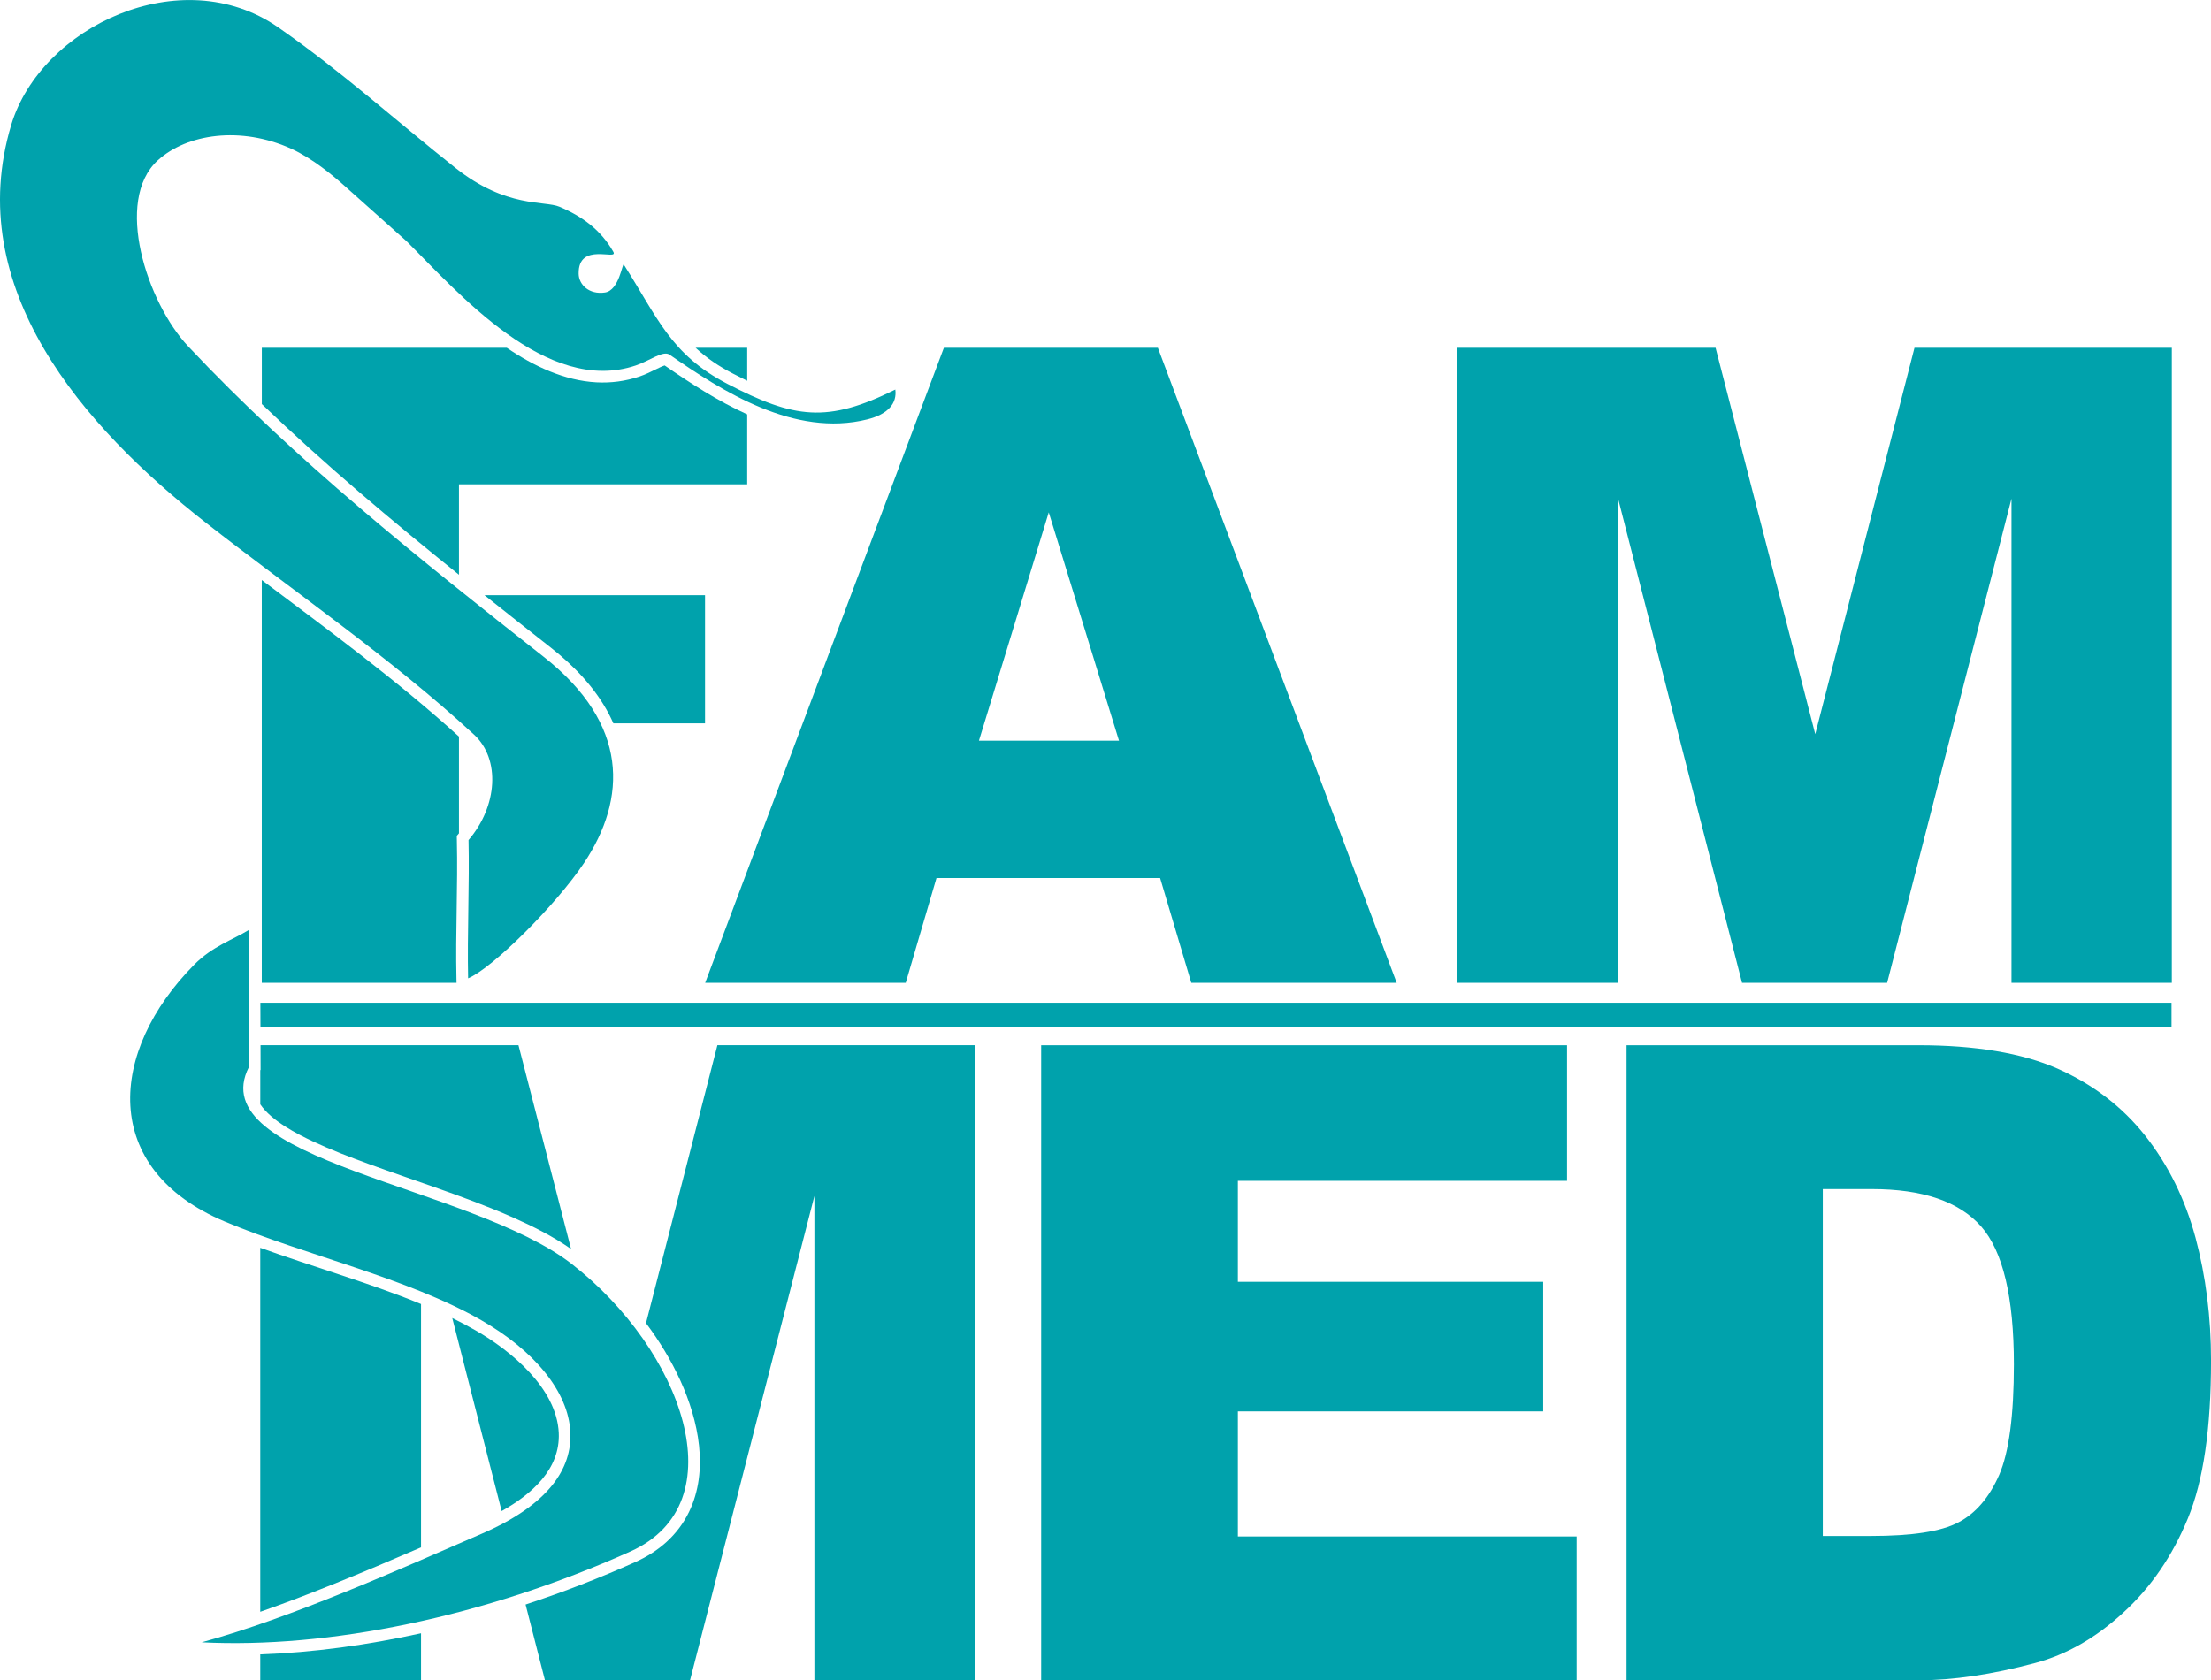
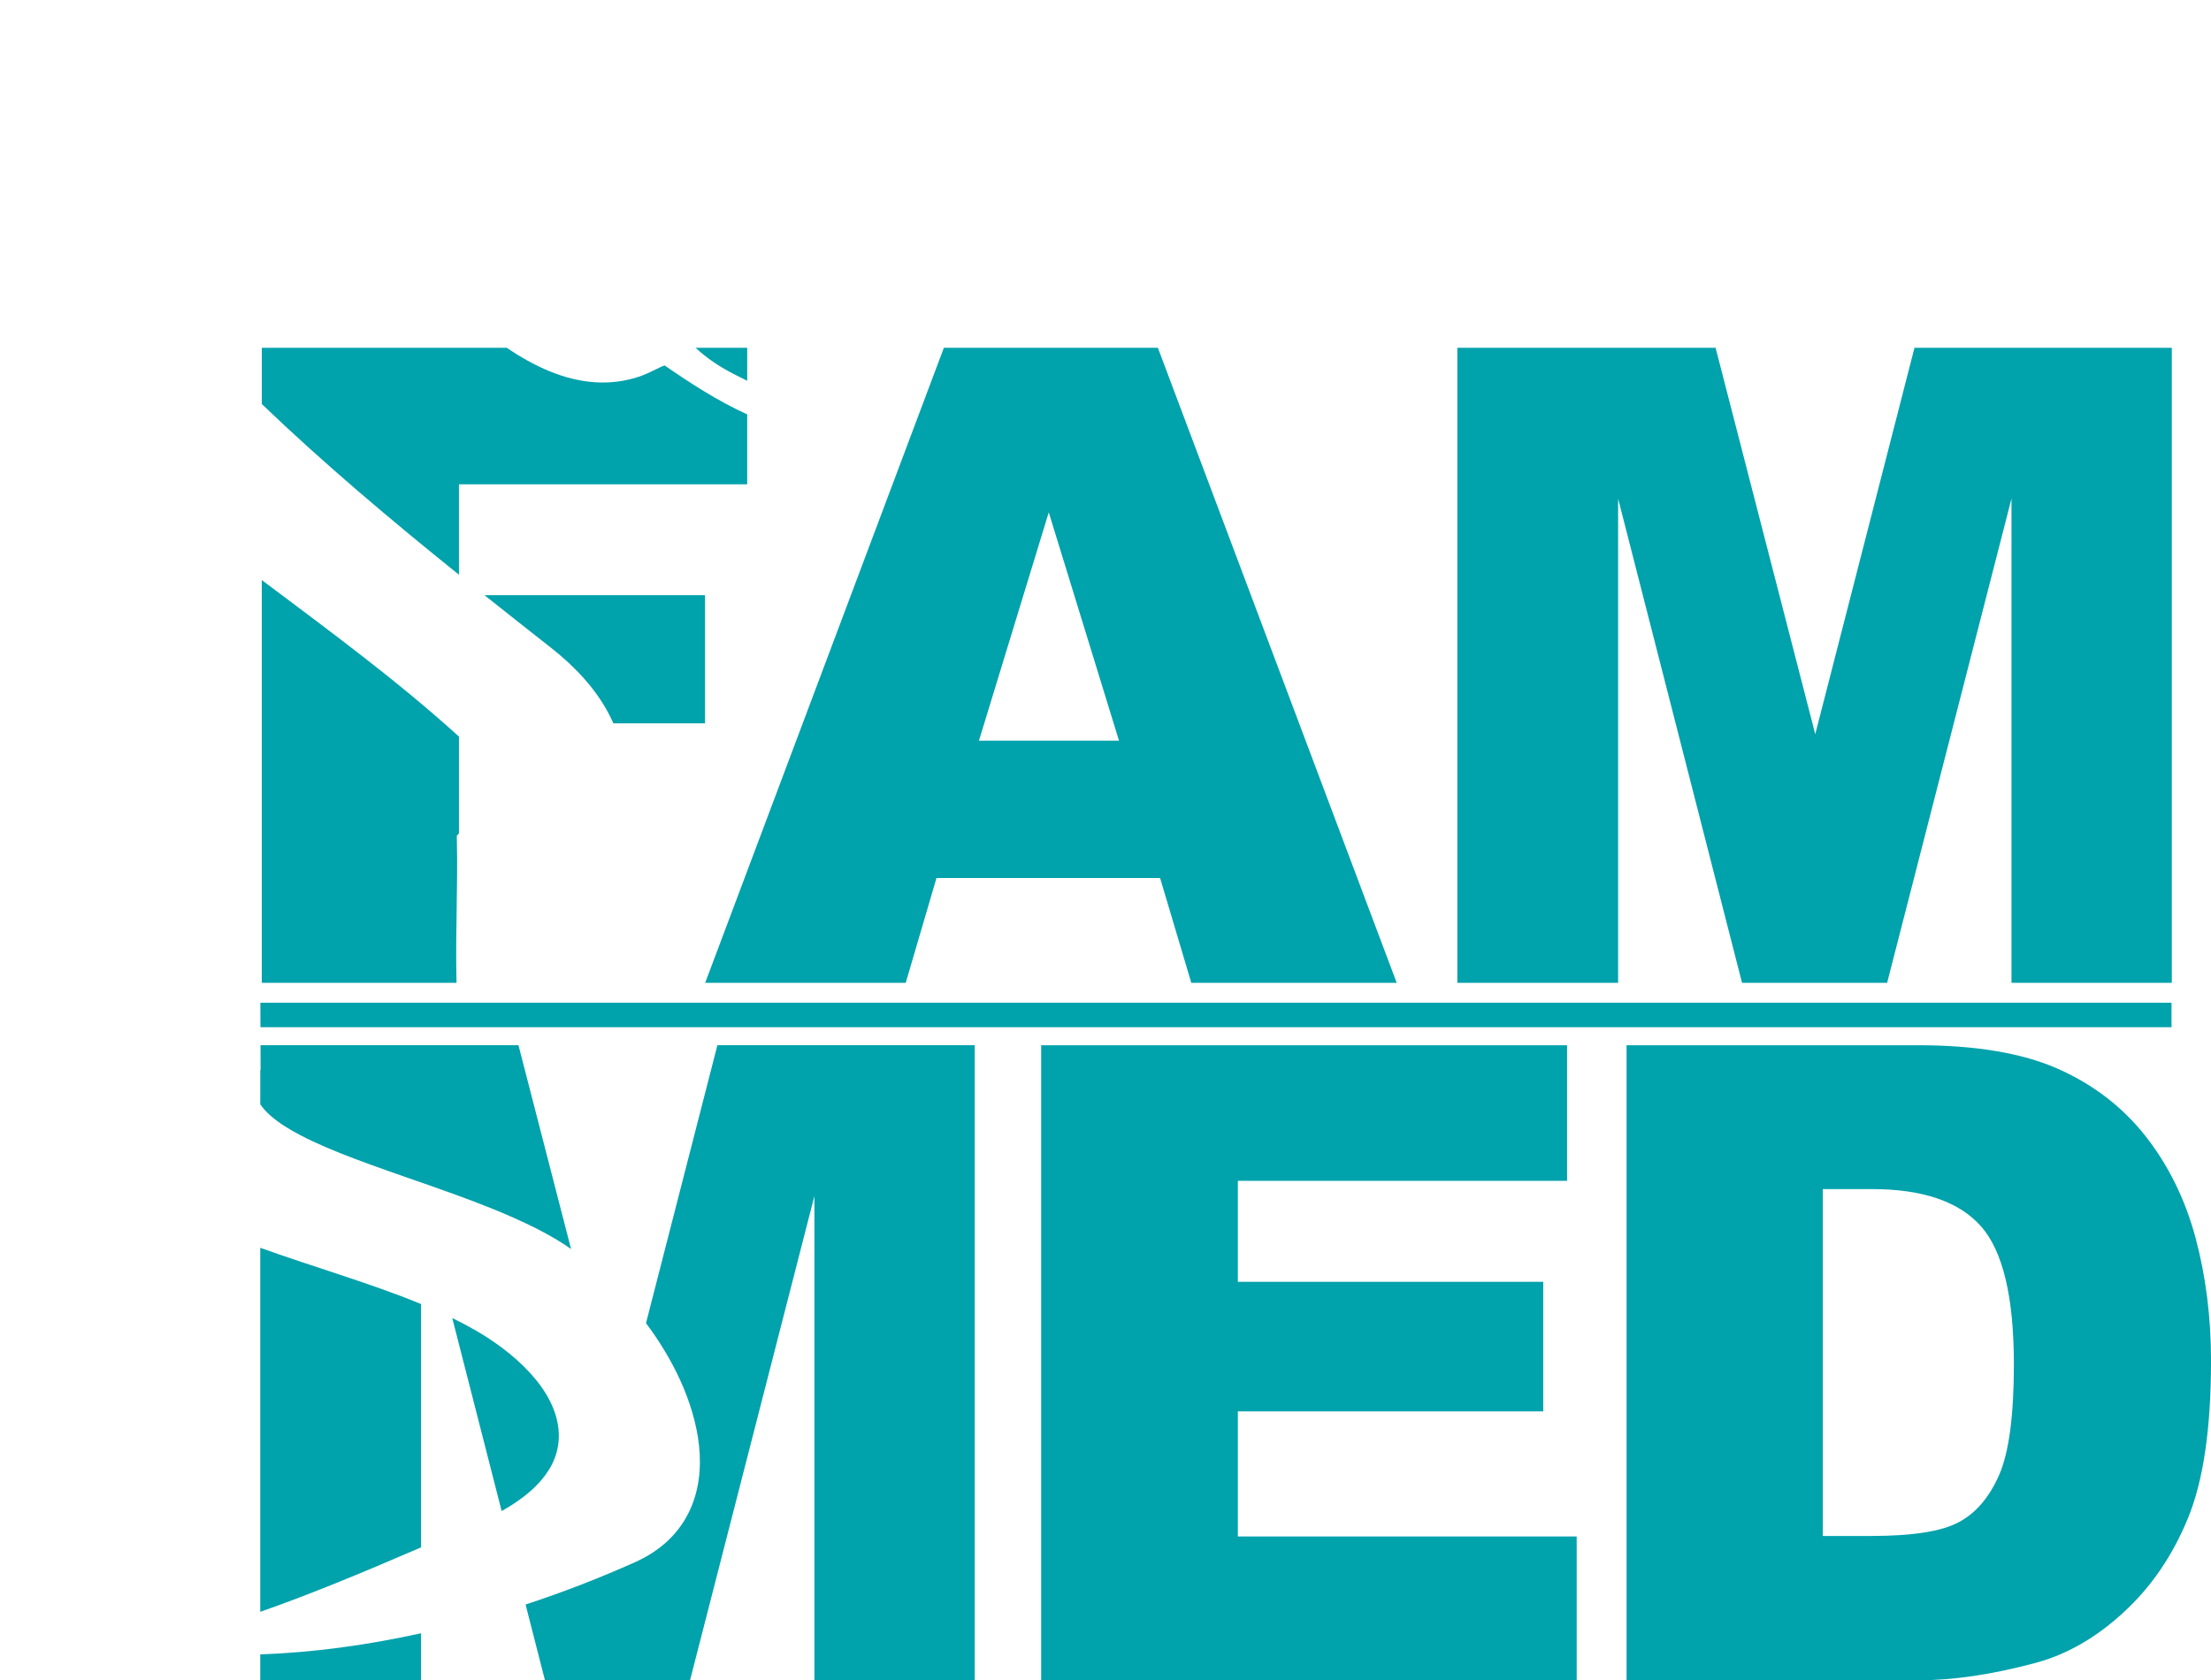
<svg xmlns="http://www.w3.org/2000/svg" xml:space="preserve" width="36.076mm" height="27.422mm" version="1.1" style="shape-rendering:geometricPrecision; text-rendering:geometricPrecision; image-rendering:optimizeQuality; fill-rule:evenodd; clip-rule:evenodd" viewBox="0 0 1005.35 764.18">
  <defs>
    <style type="text/css">
   
    .fil0 {fill:#00A2AC}
   
  </style>
  </defs>
  <g id="Warstwa_x0020_1">
    <path class="fil0" d="M119.05 158.18l111.39 0c12.25,8.32 26.15,14.93 40.8,15.71 6.63,0.35 13.23,-0.53 19.52,-2.65 2.79,-0.94 5.36,-2.24 7.99,-3.52 0.68,-0.33 2.43,-1.21 3.48,-1.51 11.66,8.06 24.21,16.22 37.52,22.24l0 31.8 -131.06 0 0 41.14c-30.81,-24.79 -61.14,-50.3 -89.64,-77.63l0 -25.58zm197.24 0l23.46 0 0 15c-2.1,-1.02 -4.27,-2.12 -6.54,-3.3 -6.41,-3.32 -11.94,-7.07 -16.92,-11.7zm-96 112.5l100.29 0 0 58.3 -41.68 0c-0.59,-1.36 -1.24,-2.7 -1.93,-4.04 -6.23,-12 -15.88,-22.05 -26.44,-30.35 -10.09,-7.93 -20.18,-15.89 -30.25,-23.91zm-11.6 64.3l0 44.01 -0.99 1.15 0.04 2.03c0.47,20.95 -0.66,41.94 -0.19,62.89l0.04 1.94 -88.56 0 0 -183.2c30.52,22.94 61.39,45.55 89.64,71.18zm318.81 64.34l-101.68 0 -13.99 47.68 -91.19 0 108.54 -288.82 97.31 0 108.6 288.82 -93.4 0 -14.19 -47.68zm-18.69 -62.47l-31.94 -103.83 -31.74 103.83 63.68 0zm153.86 -178.67l117.41 0 45.32 175.72 45.12 -175.72 117.01 0 0 288.82 -72.9 0 0 -220.23 -56.55 220.23 -65.97 0 -56.35 -220.23 0 220.23 -73.1 0 0 -288.82z" />
    <path class="fil0" d="M118.45 475.36l117.3 0 23.91 92.69c-8.13,-5.71 -17.35,-10.34 -26.32,-14.31 -11.71,-5.19 -23.81,-9.6 -35.89,-13.86 -9.81,-3.46 -19.67,-6.81 -29.45,-10.38 -8.7,-3.17 -17.45,-6.51 -25.82,-10.44 -6.78,-3.19 -18.74,-9.22 -23.83,-16.82l0 -15.44 0.14 -0.28 -0.03 -11.17zm175.29 126.4l32.46 -126.4 117.01 0 0 288.82 -72.9 0 0 -220.23 -56.55 220.23 -65.97 0 -8.81 -34.44c17.27,-5.67 34,-12.19 49.84,-19.29 10.66,-4.78 19.37,-12.25 24.5,-22.87 9.1,-18.81 4.31,-41.51 -3.96,-59.7 -4.14,-9.1 -9.46,-17.89 -15.62,-26.12zm-65.64 85.47l-22.46 -87.79c3.63,1.78 7.19,3.65 10.64,5.64 16.14,9.27 36.86,26.32 37.79,46.6 0.75,16.44 -12.28,27.9 -25.97,35.55zm-36.66 -94.16l0 110.68c-13.41,5.79 -26.85,11.51 -40.42,16.95 -10.74,4.31 -21.65,8.51 -32.68,12.35l0 -165.56c11.6,4.19 23.38,7.97 35.04,11.86 12.52,4.17 25.52,8.54 38.06,13.72zm0 149.74l0 21.38 -73.1 0 0 -11.78c24.14,-0.83 48.81,-4.24 73.1,-9.6zm281.98 -267.44l239.13 0 0 61.67 -149.69 0 0 45.93 138.86 0 0 58.91 -138.86 0 0 56.89 154.06 0 0 65.43 -243.5 0 0 -288.82zm266.18 0l132.61 0c26.09,0 47.2,3.56 63.35,10.63 16.07,7.13 29.39,17.28 39.88,30.53 10.49,13.32 18.09,28.71 22.86,46.33 4.71,17.62 7.06,36.25 7.06,55.95 0,30.87 -3.5,54.8 -10.56,71.82 -6.99,17.01 -16.75,31.27 -29.25,42.7 -12.44,11.5 -25.82,19.17 -40.15,23 -19.57,5.24 -37.32,7.87 -53.19,7.87l-132.61 0 0 -288.82zm89.23 65.43l0 157.76 21.86 0c18.69,0 31.94,-2.02 39.81,-6.19 7.87,-4.1 14.05,-11.36 18.56,-21.65 4.44,-10.29 6.66,-27.03 6.66,-50.17 0,-30.6 -4.98,-51.51 -14.93,-62.81 -10.02,-11.3 -26.56,-16.95 -49.69,-16.95l-22.26 0z" />
    <polygon class="fil0" points="118.39,456.06 987.4,456.06 987.4,467.18 118.43,467.18 " />
-     <path class="fil0" d="M91.68 746.93c40.79,-11.09 90.32,-33.35 127.5,-49.45 30.3,-13.12 40.92,-29.6 40.17,-46.05 -0.85,-18.65 -16.62,-37.27 -40.44,-50.96 -33.49,-19.25 -79.81,-29.46 -116.55,-44.85 -57.25,-23.97 -52.97,-77.59 -13.99,-116.95 8.28,-8.36 17.5,-11.24 24.64,-15.65l0.18 62.23c-21.78,42.59 100.81,53.85 146.78,89.6 50.25,39.07 75.58,108.82 26.68,130.76 -66.46,29.82 -137.3,44.22 -194.97,41.31z" />
-     <path class="fil0" d="M213.04 382.05c0.44,19.57 -0.63,43.33 -0.19,62.89 11.1,-4.61 40.15,-33.56 52.75,-52.52 19.45,-29.26 20.55,-63.07 -18.34,-93.67 -56.37,-44.36 -113.07,-89.48 -161.69,-141.23 -18.76,-19.96 -33.87,-66.35 -13.81,-84.61 13.28,-12.09 37.68,-15.66 60.57,-5.32 9.78,4.42 19.16,12.33 24.09,16.72l28.39 25.34c23.43,23.29 63.77,70.23 104.26,56.57 6.57,-2.22 12.41,-6.98 15.42,-4.89 23.95,16.61 56.73,37.68 89.87,29.41 9.58,-2.39 13.55,-7.38 12.74,-13.57 -30.94,15.37 -45.88,13.21 -76.32,-2.57 -25.95,-13.46 -31.72,-30.14 -47.12,-54.22 -0.69,-1.09 -2.03,11.67 -8.57,12.65 -7.16,1.07 -11.9,-3.51 -11.98,-8.53 -0.25,-14.81 18.23,-5.66 15.76,-9.98 -5.66,-9.94 -14.13,-16.13 -24.48,-20.49 -6.87,-2.89 -24.1,0.73 -47.31,-17.67 -26.88,-21.32 -51.78,-43.91 -80.65,-63.97 -43.92,-30.51 -107.86,-0.35 -121.33,44.41 -22.29,74.05 32.37,137.04 88.48,180.92 40.65,31.79 84.18,61.53 121.98,96.4 12.08,11.14 10.68,32.6 -2.53,47.95z" />
  </g>
</svg>